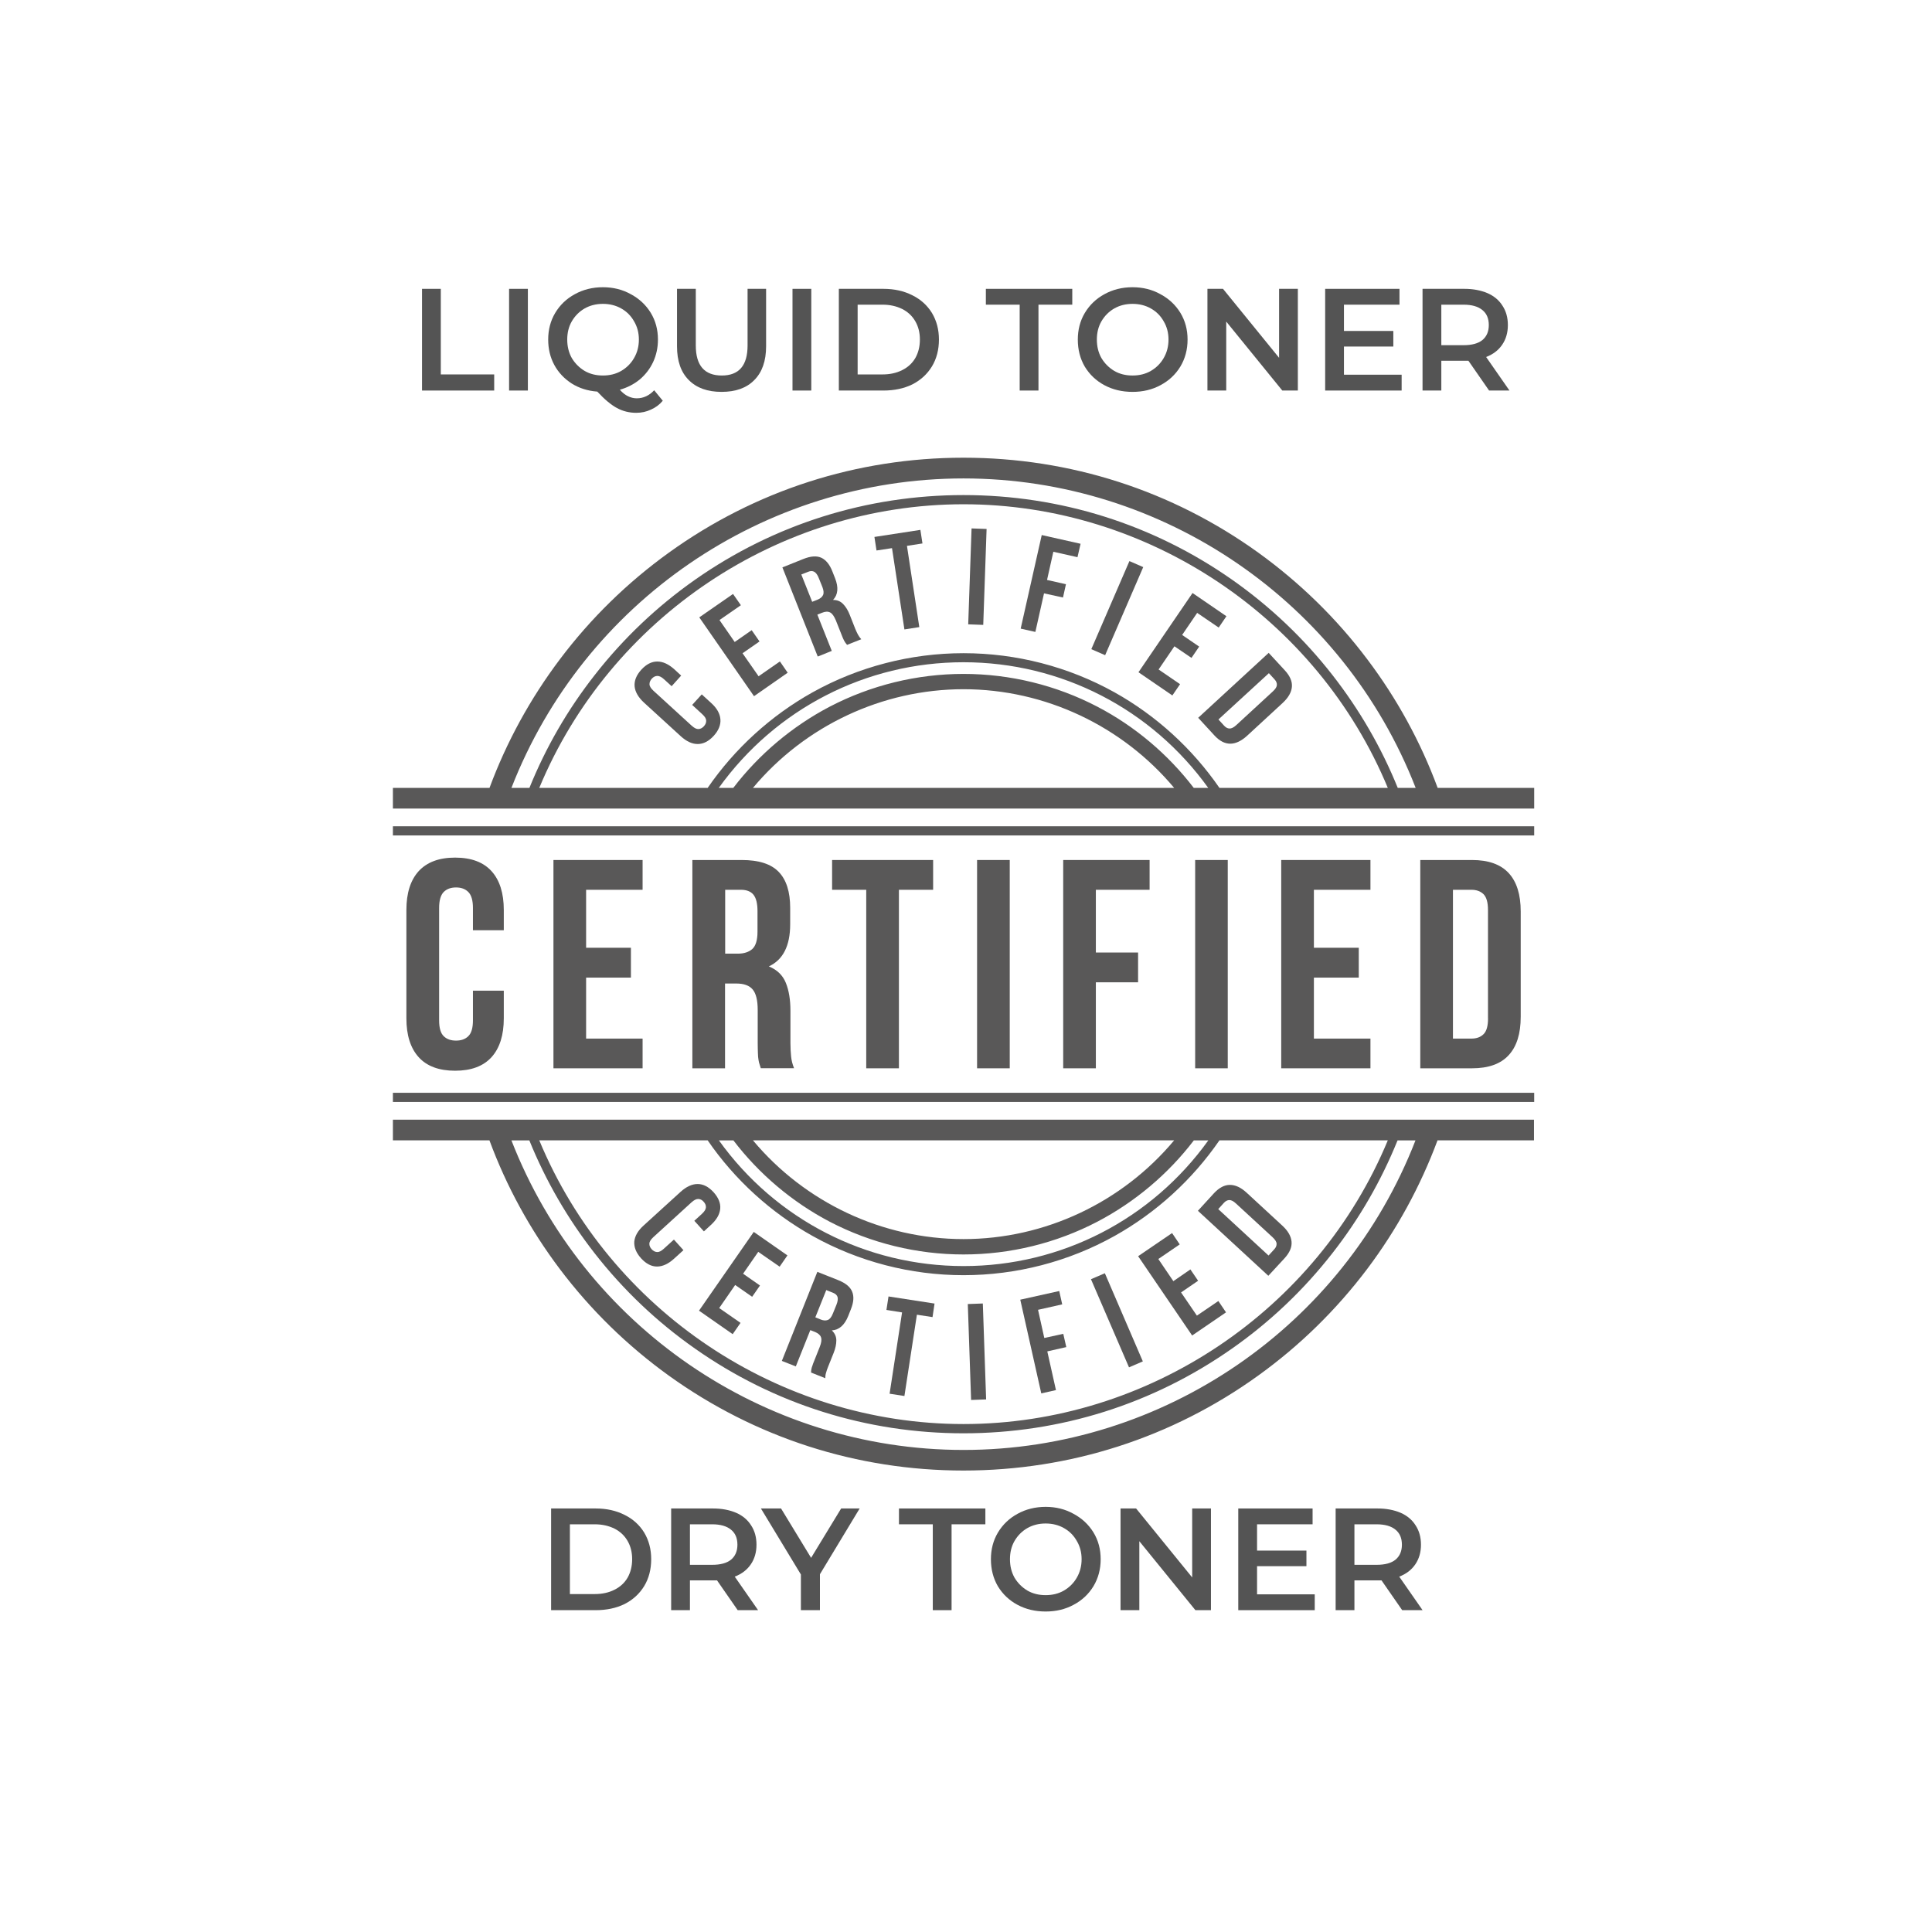
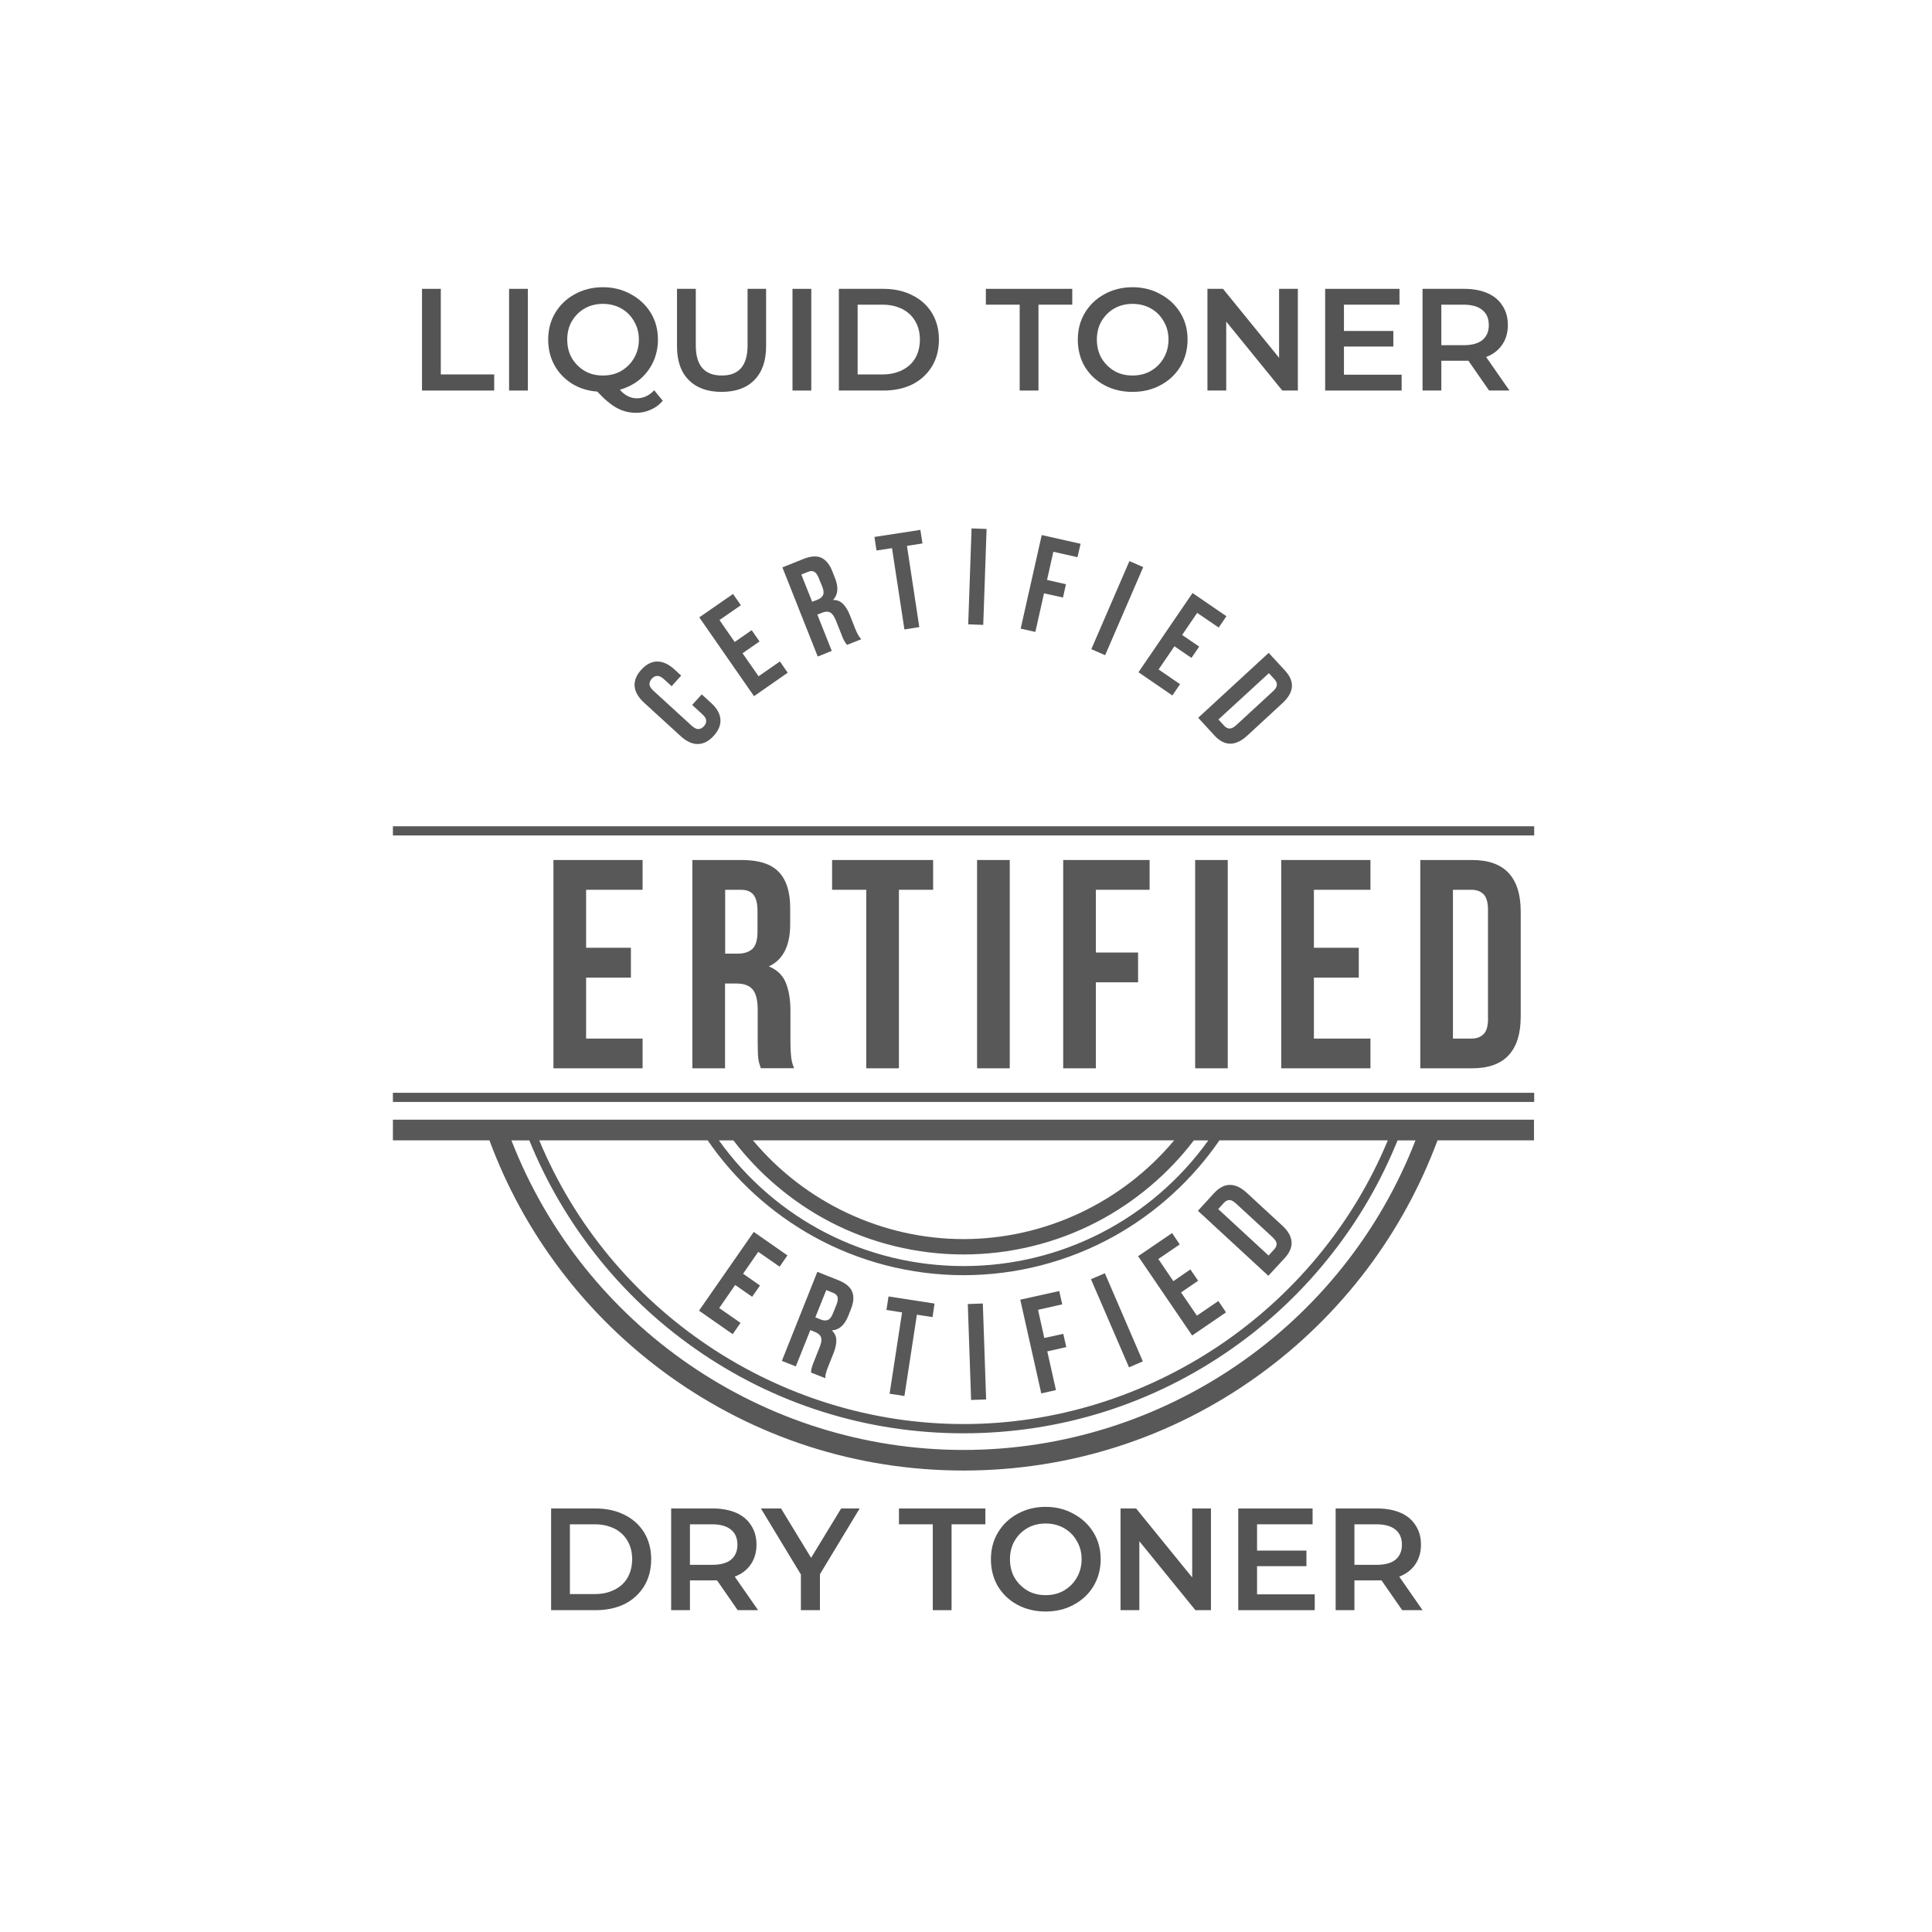
<svg xmlns="http://www.w3.org/2000/svg" width="150" zoomAndPan="magnify" viewBox="0 0 112.5 112.5" height="150" preserveAspectRatio="xMidYMid meet" version="1.2">
  <defs>
    <clipPath id="2202ca3aa0">
-       <path d="M 22.879 26.648 L 89.336 26.648 L 89.336 48 L 22.879 48 Z M 22.879 26.648 " />
-     </clipPath>
+       </clipPath>
    <clipPath id="19af576875">
      <path d="M 22.879 65 L 89.336 65 L 89.336 85.637 L 22.879 85.637 Z M 22.879 65 " />
    </clipPath>
    <clipPath id="26076330f6">
      <path d="M 22.879 48 L 89.336 48 L 89.336 49 L 22.879 49 Z M 22.879 48 " />
    </clipPath>
    <clipPath id="0e4190d88c">
      <path d="M 22.879 63 L 89.336 63 L 89.336 65 L 22.879 65 Z M 22.879 63 " />
    </clipPath>
  </defs>
  <g id="1abd1f8b6b">
    <g clip-rule="nonzero" clip-path="url(#2202ca3aa0)">
      <path style=" stroke:none;fill-rule:nonzero;fill:#595858;fill-opacity:1;" d="M 83.715 45.879 C 82.723 43.199 81.344 40.68 79.617 38.391 C 77.824 36.008 75.684 33.922 73.27 32.18 C 68.246 28.562 62.312 26.652 56.105 26.652 C 49.902 26.652 43.969 28.562 38.949 32.18 C 36.531 33.922 34.391 36.012 32.602 38.391 C 30.875 40.684 29.496 43.203 28.504 45.879 L 22.879 45.879 L 22.879 47.082 L 89.336 47.082 L 89.336 45.879 Z M 56.105 27.859 C 67.758 27.859 78.227 35.066 82.434 45.879 L 81.391 45.879 C 80.438 43.527 79.16 41.32 77.59 39.309 C 75.926 37.176 73.957 35.309 71.742 33.754 C 67.145 30.531 61.738 28.828 56.105 28.828 C 50.477 28.828 45.07 30.531 40.477 33.754 C 38.262 35.309 36.293 37.176 34.629 39.309 C 33.055 41.316 31.781 43.523 30.828 45.879 L 29.781 45.879 C 33.988 35.066 44.457 27.859 56.105 27.859 Z M 63.895 41.148 C 61.508 39.902 58.82 39.242 56.105 39.242 C 53.395 39.242 50.707 39.902 48.316 41.148 C 46.137 42.289 44.199 43.918 42.699 45.879 L 41.855 45.879 C 45.156 41.285 50.414 38.562 56.102 38.562 C 61.789 38.562 67.055 41.285 70.355 45.879 L 69.512 45.879 C 68.012 43.918 66.078 42.285 63.895 41.148 Z M 68.371 45.879 L 43.844 45.879 C 46.867 42.262 51.375 40.133 56.105 40.133 C 60.84 40.133 65.348 42.266 68.371 45.879 Z M 64.895 40.312 C 62.223 38.824 59.184 38.035 56.105 38.035 C 53.031 38.035 49.992 38.824 47.32 40.312 C 44.891 41.668 42.785 43.586 41.207 45.879 L 31.402 45.879 C 35.516 35.973 45.348 29.363 56.105 29.363 C 66.867 29.363 76.699 35.969 80.812 45.879 L 71.008 45.879 C 69.426 43.586 67.324 41.668 64.895 40.312 Z M 64.895 40.312 " />
    </g>
    <g clip-rule="nonzero" clip-path="url(#19af576875)">
      <path style=" stroke:none;fill-rule:nonzero;fill:#595858;fill-opacity:1;" d="M 22.879 66.402 L 28.5 66.402 C 29.492 69.086 30.871 71.605 32.598 73.895 C 34.391 76.273 36.531 78.363 38.945 80.102 C 43.969 83.715 49.898 85.629 56.102 85.629 C 62.305 85.629 68.242 83.719 73.262 80.102 C 75.68 78.363 77.816 76.27 79.609 73.895 C 81.336 71.602 82.711 69.078 83.707 66.402 L 89.324 66.402 L 89.324 65.199 L 22.879 65.199 Z M 56.105 84.43 C 44.457 84.43 33.988 77.219 29.781 66.406 L 30.824 66.406 C 31.777 68.758 33.055 70.965 34.625 72.977 C 36.289 75.109 38.258 76.98 40.473 78.531 C 45.066 81.758 50.469 83.461 56.102 83.461 C 61.738 83.461 67.137 81.758 71.734 78.531 C 73.949 76.98 75.918 75.109 77.582 72.977 C 79.152 70.973 80.426 68.762 81.379 66.406 L 82.422 66.406 C 78.227 77.219 67.758 84.43 56.105 84.43 Z M 48.316 71.141 C 50.707 72.387 53.395 73.047 56.105 73.047 C 58.82 73.047 61.508 72.387 63.895 71.141 C 66.078 70 68.016 68.371 69.516 66.406 L 70.359 66.406 C 67.059 71.004 61.797 73.723 56.113 73.723 C 50.426 73.723 45.164 71.008 41.863 66.406 L 42.707 66.406 C 44.203 68.367 46.137 70 48.316 71.141 Z M 43.844 66.402 L 68.371 66.402 C 65.348 70.02 60.84 72.152 56.105 72.152 C 51.375 72.152 46.867 70.02 43.844 66.402 Z M 47.32 71.973 C 49.992 73.465 53.031 74.254 56.105 74.254 C 59.184 74.254 62.223 73.465 64.895 71.973 C 67.324 70.617 69.426 68.699 71.008 66.402 L 80.812 66.402 C 76.699 76.316 66.867 82.922 56.105 82.922 C 45.348 82.922 35.516 76.316 31.402 66.402 L 41.207 66.402 C 42.785 68.699 44.891 70.617 47.32 71.973 Z M 47.32 71.973 " />
    </g>
    <g clip-rule="nonzero" clip-path="url(#26076330f6)">
      <path style=" stroke:none;fill-rule:nonzero;fill:#595858;fill-opacity:1;" d="M 22.879 48.113 L 89.336 48.113 L 89.336 48.648 L 22.879 48.648 Z M 22.879 48.113 " />
    </g>
    <g clip-rule="nonzero" clip-path="url(#0e4190d88c)">
      <path style=" stroke:none;fill-rule:nonzero;fill:#595858;fill-opacity:1;" d="M 22.879 63.633 L 89.336 63.633 L 89.336 64.168 L 22.879 64.168 Z M 22.879 63.633 " />
    </g>
-     <path style=" stroke:none;fill-rule:nonzero;fill:#595858;fill-opacity:1;" d="M 37.332 73.273 C 37.621 73.59 37.93 73.75 38.258 73.75 C 38.582 73.75 38.918 73.598 39.25 73.293 L 39.797 72.797 L 39.242 72.18 L 38.652 72.715 C 38.504 72.852 38.375 72.914 38.258 72.906 C 38.141 72.898 38.039 72.844 37.945 72.742 C 37.852 72.641 37.809 72.531 37.812 72.418 C 37.816 72.301 37.895 72.176 38.039 72.043 L 40.266 70.012 C 40.418 69.875 40.547 69.812 40.664 69.816 C 40.777 69.82 40.887 69.875 40.973 69.977 C 41.066 70.078 41.113 70.188 41.105 70.305 C 41.098 70.422 41.02 70.547 40.871 70.684 L 40.43 71.086 L 40.988 71.703 L 41.387 71.336 C 41.723 71.035 41.906 70.715 41.938 70.391 C 41.969 70.066 41.84 69.746 41.551 69.422 C 41.258 69.105 40.953 68.945 40.621 68.945 C 40.297 68.945 39.965 69.098 39.629 69.402 L 37.484 71.355 C 37.148 71.656 36.965 71.973 36.934 72.301 C 36.914 72.629 37.043 72.953 37.332 73.273 Z M 37.332 73.273 " />
    <path style=" stroke:none;fill-rule:nonzero;fill:#595858;fill-opacity:1;" d="M 42.664 77.688 L 43.121 77.031 L 41.879 76.168 L 42.809 74.824 L 43.797 75.512 L 44.254 74.855 L 43.27 74.168 L 44.152 72.895 L 45.398 73.758 L 45.852 73.102 L 43.891 71.734 L 40.703 76.32 Z M 42.664 77.688 " />
    <path style=" stroke:none;fill-rule:nonzero;fill:#595858;fill-opacity:1;" d="M 46.34 79.566 L 47.184 77.453 L 47.465 77.562 C 47.648 77.641 47.766 77.742 47.809 77.875 C 47.855 78.012 47.828 78.195 47.73 78.438 L 47.406 79.254 C 47.363 79.355 47.328 79.445 47.309 79.516 C 47.281 79.59 47.262 79.648 47.254 79.695 C 47.246 79.746 47.234 79.785 47.234 79.816 C 47.234 79.852 47.23 79.887 47.227 79.922 L 48.055 80.254 C 48.055 80.137 48.07 80.031 48.102 79.934 C 48.125 79.836 48.168 79.719 48.219 79.59 L 48.539 78.789 C 48.648 78.52 48.699 78.273 48.699 78.051 C 48.699 77.832 48.613 77.637 48.438 77.469 C 48.863 77.441 49.176 77.164 49.391 76.633 L 49.551 76.227 C 49.711 75.824 49.734 75.488 49.621 75.215 C 49.512 74.941 49.246 74.719 48.82 74.547 L 47.594 74.059 L 45.527 79.246 Z M 48.113 75.121 L 48.504 75.277 C 48.648 75.332 48.738 75.418 48.77 75.523 C 48.801 75.637 48.781 75.785 48.707 75.973 L 48.5 76.484 C 48.418 76.695 48.316 76.82 48.199 76.863 C 48.082 76.906 47.945 76.898 47.793 76.836 L 47.477 76.707 Z M 48.113 75.121 " />
    <path style=" stroke:none;fill-rule:nonzero;fill:#595858;fill-opacity:1;" d="M 51.801 81.156 L 52.664 81.289 L 53.391 76.555 L 54.301 76.695 L 54.418 75.906 L 51.738 75.492 L 51.617 76.277 L 52.527 76.422 Z M 51.801 81.156 " />
    <path style=" stroke:none;fill-rule:nonzero;fill:#595858;fill-opacity:1;" d="M 56.355 75.934 L 57.23 75.902 L 57.422 81.488 L 56.547 81.52 Z M 56.355 75.934 " />
    <path style=" stroke:none;fill-rule:nonzero;fill:#595858;fill-opacity:1;" d="M 61.488 80.945 L 60.984 78.691 L 62.09 78.441 L 61.914 77.668 L 60.809 77.91 L 60.445 76.27 L 61.852 75.953 L 61.68 75.176 L 59.41 75.68 L 60.633 81.137 Z M 61.488 80.945 " />
    <path style=" stroke:none;fill-rule:nonzero;fill:#595858;fill-opacity:1;" d="M 63.527 74.488 L 64.336 74.141 L 66.547 79.273 L 65.742 79.621 Z M 63.527 74.488 " />
    <path style=" stroke:none;fill-rule:nonzero;fill:#595858;fill-opacity:1;" d="M 71.391 76.418 L 70.945 75.758 L 69.695 76.609 L 68.773 75.258 L 69.766 74.578 L 69.316 73.918 L 68.324 74.602 L 67.449 73.312 L 68.695 72.461 L 68.25 71.801 L 66.273 73.148 L 69.418 77.766 Z M 71.391 76.418 " />
    <path style=" stroke:none;fill-rule:nonzero;fill:#595858;fill-opacity:1;" d="M 74.797 73.27 C 75.098 72.941 75.234 72.621 75.207 72.305 C 75.18 71.988 75.004 71.676 74.668 71.367 L 72.594 69.453 C 72.262 69.145 71.934 68.996 71.617 68.996 C 71.301 68.996 70.992 69.156 70.691 69.48 L 69.754 70.504 L 73.855 74.289 Z M 71.27 70.039 C 71.363 69.938 71.469 69.883 71.578 69.879 C 71.691 69.875 71.824 69.941 71.969 70.078 L 74.105 72.047 C 74.25 72.184 74.332 72.309 74.336 72.422 C 74.34 72.531 74.297 72.641 74.203 72.742 L 73.867 73.109 L 70.938 70.406 Z M 71.27 70.039 " />
    <path style=" stroke:none;fill-rule:nonzero;fill:#595858;fill-opacity:1;" d="M 41.41 40.934 L 40.863 40.434 L 40.305 41.047 L 40.895 41.59 C 41.047 41.727 41.121 41.852 41.121 41.965 C 41.125 42.078 41.082 42.188 40.988 42.289 C 40.895 42.391 40.793 42.445 40.676 42.453 C 40.559 42.461 40.43 42.395 40.281 42.262 L 38.055 40.227 C 37.906 40.09 37.824 39.965 37.82 39.848 C 37.816 39.734 37.863 39.621 37.953 39.52 C 38.047 39.418 38.152 39.363 38.27 39.359 C 38.387 39.355 38.52 39.418 38.668 39.555 L 39.109 39.957 L 39.664 39.34 L 39.266 38.973 C 38.93 38.672 38.602 38.52 38.27 38.52 C 37.945 38.52 37.633 38.68 37.344 38.996 C 37.055 39.312 36.926 39.641 36.953 39.965 C 36.984 40.289 37.168 40.605 37.496 40.91 L 39.637 42.867 C 39.973 43.172 40.301 43.328 40.633 43.324 C 40.957 43.324 41.27 43.164 41.559 42.848 C 41.848 42.531 41.977 42.203 41.949 41.879 C 41.922 41.555 41.746 41.234 41.41 40.934 Z M 41.41 40.934 " />
    <path style=" stroke:none;fill-rule:nonzero;fill:#595858;fill-opacity:1;" d="M 44.172 39.379 L 43.238 38.039 L 44.227 37.352 L 43.77 36.695 L 42.781 37.383 L 41.895 36.105 L 43.141 35.242 L 42.684 34.586 L 40.719 35.949 L 43.906 40.539 L 45.867 39.172 L 45.414 38.516 Z M 44.172 39.379 " />
    <path style=" stroke:none;fill-rule:nonzero;fill:#595858;fill-opacity:1;" d="M 49.805 36.625 L 49.488 35.82 C 49.383 35.547 49.254 35.336 49.098 35.176 C 48.945 35.012 48.75 34.934 48.508 34.934 C 48.801 34.625 48.836 34.203 48.625 33.668 L 48.465 33.262 C 48.305 32.859 48.09 32.602 47.824 32.477 C 47.555 32.355 47.211 32.379 46.785 32.547 L 45.559 33.039 L 47.617 38.23 L 48.434 37.902 L 47.594 35.789 L 47.871 35.68 C 48.059 35.602 48.215 35.598 48.34 35.664 C 48.465 35.73 48.57 35.883 48.672 36.125 L 48.996 36.941 C 49.035 37.043 49.07 37.133 49.102 37.199 C 49.133 37.266 49.16 37.324 49.188 37.363 C 49.215 37.406 49.234 37.441 49.258 37.465 C 49.281 37.492 49.301 37.52 49.324 37.551 L 50.152 37.223 C 50.074 37.137 50.012 37.051 49.961 36.957 C 49.906 36.859 49.859 36.75 49.805 36.625 Z M 47.922 34.656 C 47.867 34.77 47.762 34.855 47.609 34.918 L 47.293 35.043 L 46.66 33.453 L 47.055 33.297 C 47.195 33.238 47.316 33.238 47.418 33.297 C 47.516 33.355 47.605 33.473 47.68 33.668 L 47.887 34.18 C 47.965 34.383 47.98 34.547 47.922 34.656 Z M 47.922 34.656 " />
    <path style=" stroke:none;fill-rule:nonzero;fill:#595858;fill-opacity:1;" d="M 53.594 30.855 L 50.918 31.266 L 51.039 32.055 L 51.941 31.918 L 52.664 36.652 L 53.531 36.516 L 52.812 31.785 L 53.715 31.645 Z M 53.594 30.855 " />
    <path style=" stroke:none;fill-rule:nonzero;fill:#595858;fill-opacity:1;" d="M 56.379 36.355 L 56.574 30.77 L 57.449 30.801 L 57.254 36.387 Z M 56.379 36.355 " />
    <path style=" stroke:none;fill-rule:nonzero;fill:#595858;fill-opacity:1;" d="M 59.434 36.605 L 60.289 36.797 L 60.793 34.551 L 61.898 34.793 L 62.07 34.02 L 60.969 33.77 L 61.336 32.129 L 62.742 32.445 L 62.922 31.664 L 60.66 31.156 Z M 59.434 36.605 " />
    <path style=" stroke:none;fill-rule:nonzero;fill:#595858;fill-opacity:1;" d="M 63.547 37.801 L 65.766 32.672 L 66.57 33.023 L 64.352 38.152 Z M 63.547 37.801 " />
    <path style=" stroke:none;fill-rule:nonzero;fill:#595858;fill-opacity:1;" d="M 68.836 36.973 L 69.711 35.688 L 70.965 36.543 L 71.414 35.883 L 69.441 34.531 L 66.293 39.145 L 68.266 40.496 L 68.715 39.84 L 67.465 38.984 L 68.387 37.633 L 69.379 38.309 L 69.828 37.652 Z M 68.836 36.973 " />
    <path style=" stroke:none;fill-rule:nonzero;fill:#595858;fill-opacity:1;" d="M 74.816 39.035 L 73.875 38.016 L 69.77 41.797 L 70.711 42.82 C 71.008 43.145 71.316 43.305 71.637 43.305 C 71.953 43.305 72.277 43.152 72.613 42.848 L 74.688 40.934 C 75.02 40.625 75.199 40.316 75.227 39.996 C 75.254 39.68 75.113 39.359 74.816 39.035 Z M 74.121 40.258 L 71.984 42.227 C 71.836 42.363 71.703 42.426 71.594 42.422 C 71.48 42.418 71.379 42.363 71.285 42.262 L 70.949 41.895 L 73.887 39.199 L 74.219 39.562 C 74.312 39.664 74.359 39.773 74.352 39.883 C 74.348 39.996 74.27 40.121 74.121 40.258 Z M 74.121 40.258 " />
-     <path style=" stroke:none;fill-rule:nonzero;fill:#595858;fill-opacity:1;" d="M 29.336 54.168 L 29.336 52.988 C 29.336 52.008 29.098 51.254 28.621 50.727 C 28.145 50.203 27.438 49.938 26.5 49.938 C 25.566 49.938 24.863 50.203 24.379 50.727 C 23.902 51.254 23.664 52.008 23.664 52.988 L 23.664 59.297 C 23.664 60.277 23.902 61.031 24.379 61.559 C 24.855 62.086 25.566 62.348 26.5 62.348 C 27.438 62.348 28.141 62.086 28.621 61.559 C 29.098 61.031 29.336 60.277 29.336 59.297 L 29.336 57.688 L 27.539 57.688 L 27.539 59.418 C 27.539 59.855 27.449 60.164 27.27 60.336 C 27.094 60.512 26.852 60.594 26.555 60.594 C 26.254 60.594 26.016 60.512 25.836 60.336 C 25.66 60.164 25.57 59.859 25.57 59.418 L 25.57 52.871 C 25.57 52.434 25.66 52.121 25.836 51.941 C 26.016 51.762 26.254 51.676 26.555 51.676 C 26.852 51.676 27.094 51.762 27.27 51.941 C 27.449 52.121 27.539 52.43 27.539 52.871 L 27.539 54.168 Z M 29.336 54.168 " />
    <path style=" stroke:none;fill-rule:nonzero;fill:#595858;fill-opacity:1;" d="M 37.418 51.812 L 37.418 50.078 L 32.227 50.078 L 32.227 62.207 L 37.418 62.207 L 37.418 60.477 L 34.129 60.477 L 34.129 56.926 L 36.738 56.926 L 36.738 55.188 L 34.129 55.188 L 34.129 51.812 Z M 37.418 51.812 " />
    <path style=" stroke:none;fill-rule:nonzero;fill:#595858;fill-opacity:1;" d="M 46.012 53.82 L 46.012 52.863 C 46.012 51.93 45.789 51.23 45.344 50.77 C 44.898 50.305 44.18 50.078 43.188 50.078 L 40.316 50.078 L 40.316 62.207 L 42.219 62.207 L 42.219 57.27 L 42.875 57.27 C 43.312 57.27 43.633 57.383 43.828 57.617 C 44.023 57.848 44.121 58.246 44.121 58.812 L 44.121 60.715 C 44.121 60.957 44.129 61.16 44.133 61.324 C 44.137 61.484 44.148 61.617 44.168 61.719 C 44.184 61.82 44.203 61.91 44.23 61.977 C 44.254 62.051 44.273 62.121 44.301 62.203 L 46.238 62.203 C 46.145 61.969 46.086 61.742 46.066 61.52 C 46.043 61.297 46.027 61.031 46.027 60.73 L 46.027 58.855 C 46.027 58.223 45.941 57.684 45.762 57.238 C 45.582 56.789 45.25 56.469 44.77 56.273 C 45.598 55.891 46.012 55.07 46.012 53.82 Z M 44.109 54.254 C 44.109 54.738 44.008 55.074 43.809 55.258 C 43.605 55.438 43.324 55.531 42.969 55.531 L 42.227 55.531 L 42.227 51.812 L 43.145 51.812 C 43.477 51.812 43.723 51.91 43.879 52.105 C 44.035 52.305 44.109 52.621 44.109 53.062 Z M 44.109 54.254 " />
    <path style=" stroke:none;fill-rule:nonzero;fill:#595858;fill-opacity:1;" d="M 52.344 62.207 L 52.344 51.812 L 54.336 51.812 L 54.336 50.078 L 48.453 50.078 L 48.453 51.812 L 50.441 51.812 L 50.441 62.207 Z M 52.344 62.207 " />
    <path style=" stroke:none;fill-rule:nonzero;fill:#595858;fill-opacity:1;" d="M 56.895 50.078 L 58.797 50.078 L 58.797 62.207 L 56.895 62.207 Z M 56.895 50.078 " />
    <path style=" stroke:none;fill-rule:nonzero;fill:#595858;fill-opacity:1;" d="M 66.941 51.812 L 66.941 50.078 L 61.91 50.078 L 61.91 62.207 L 63.812 62.207 L 63.812 57.199 L 66.27 57.199 L 66.27 55.465 L 63.812 55.465 L 63.812 51.812 Z M 66.941 51.812 " />
    <path style=" stroke:none;fill-rule:nonzero;fill:#595858;fill-opacity:1;" d="M 69.594 50.078 L 71.492 50.078 L 71.492 62.207 L 69.594 62.207 Z M 69.594 50.078 " />
    <path style=" stroke:none;fill-rule:nonzero;fill:#595858;fill-opacity:1;" d="M 79.801 51.812 L 79.801 50.078 L 74.605 50.078 L 74.605 62.207 L 79.801 62.207 L 79.801 60.477 L 76.508 60.477 L 76.508 56.926 L 79.121 56.926 L 79.121 55.188 L 76.508 55.188 L 76.508 51.812 Z M 79.801 51.812 " />
    <path style=" stroke:none;fill-rule:nonzero;fill:#595858;fill-opacity:1;" d="M 87.852 61.441 C 88.32 60.934 88.551 60.188 88.551 59.207 L 88.551 53.074 C 88.551 52.094 88.32 51.348 87.852 50.84 C 87.383 50.332 86.672 50.078 85.715 50.078 L 82.703 50.078 L 82.703 62.207 L 85.715 62.207 C 86.672 62.207 87.383 61.953 87.852 61.441 Z M 86.648 59.297 C 86.648 59.734 86.566 60.043 86.391 60.215 C 86.219 60.391 85.98 60.477 85.684 60.477 L 84.605 60.477 L 84.605 51.812 L 85.68 51.812 C 85.977 51.812 86.211 51.898 86.387 52.07 C 86.559 52.246 86.645 52.547 86.645 52.988 L 86.645 59.297 Z M 86.648 59.297 " />
    <g style="fill:#545454;fill-opacity:1;">
      <g transform="translate(23.777, 22.741)">
        <path style="stroke:none" d="M 0.797 -5.922 L 1.891 -5.922 L 1.891 -0.938 L 5 -0.938 L 5 0 L 0.797 0 Z M 0.797 -5.922 " />
      </g>
    </g>
    <g style="fill:#545454;fill-opacity:1;">
      <g transform="translate(28.847, 22.741)">
        <path style="stroke:none" d="M 0.797 -5.922 L 1.891 -5.922 L 1.891 0 L 0.797 0 Z M 0.797 -5.922 " />
      </g>
    </g>
    <g style="fill:#545454;fill-opacity:1;">
      <g transform="translate(31.546, 22.741)">
        <path style="stroke:none" d="M 7.047 0.594 C 6.859 0.82 6.629 0.992 6.359 1.109 C 6.098 1.234 5.812 1.297 5.5 1.297 C 5.094 1.297 4.719 1.203 4.375 1.016 C 4.039 0.836 3.66 0.52 3.234 0.062 C 2.68 0.02 2.188 -0.133 1.75 -0.406 C 1.312 -0.688 0.973 -1.047 0.734 -1.484 C 0.492 -1.93 0.375 -2.426 0.375 -2.969 C 0.375 -3.539 0.508 -4.055 0.781 -4.516 C 1.062 -4.984 1.441 -5.348 1.922 -5.609 C 2.41 -5.879 2.957 -6.016 3.562 -6.016 C 4.164 -6.016 4.707 -5.879 5.188 -5.609 C 5.676 -5.348 6.062 -4.988 6.344 -4.531 C 6.625 -4.07 6.766 -3.551 6.766 -2.969 C 6.766 -2.5 6.672 -2.062 6.484 -1.656 C 6.297 -1.258 6.035 -0.922 5.703 -0.641 C 5.367 -0.367 4.984 -0.172 4.547 -0.047 C 4.703 0.129 4.859 0.254 5.016 0.328 C 5.18 0.41 5.352 0.453 5.531 0.453 C 5.914 0.453 6.254 0.297 6.547 -0.016 Z M 1.484 -2.969 C 1.484 -2.57 1.57 -2.211 1.75 -1.891 C 1.938 -1.578 2.188 -1.328 2.5 -1.141 C 2.812 -0.961 3.164 -0.875 3.562 -0.875 C 3.957 -0.875 4.312 -0.961 4.625 -1.141 C 4.945 -1.328 5.195 -1.578 5.375 -1.891 C 5.562 -2.211 5.656 -2.57 5.656 -2.969 C 5.656 -3.363 5.562 -3.719 5.375 -4.031 C 5.195 -4.352 4.945 -4.602 4.625 -4.781 C 4.312 -4.957 3.957 -5.047 3.562 -5.047 C 3.164 -5.047 2.812 -4.957 2.5 -4.781 C 2.188 -4.602 1.938 -4.352 1.75 -4.031 C 1.57 -3.719 1.484 -3.363 1.484 -2.969 Z M 1.484 -2.969 " />
      </g>
    </g>
    <g style="fill:#545454;fill-opacity:1;">
      <g transform="translate(38.672, 22.741)">
        <path style="stroke:none" d="M 3.344 0.078 C 2.531 0.078 1.895 -0.148 1.438 -0.609 C 0.977 -1.066 0.75 -1.723 0.75 -2.578 L 0.75 -5.922 L 1.844 -5.922 L 1.844 -2.625 C 1.844 -1.457 2.348 -0.875 3.359 -0.875 C 4.359 -0.875 4.859 -1.457 4.859 -2.625 L 4.859 -5.922 L 5.938 -5.922 L 5.938 -2.578 C 5.938 -1.723 5.707 -1.066 5.25 -0.609 C 4.801 -0.148 4.164 0.078 3.344 0.078 Z M 3.344 0.078 " />
      </g>
    </g>
    <g style="fill:#545454;fill-opacity:1;">
      <g transform="translate(45.35, 22.741)">
        <path style="stroke:none" d="M 0.797 -5.922 L 1.891 -5.922 L 1.891 0 L 0.797 0 Z M 0.797 -5.922 " />
      </g>
    </g>
    <g style="fill:#545454;fill-opacity:1;">
      <g transform="translate(48.049, 22.741)">
        <path style="stroke:none" d="M 0.797 -5.922 L 3.391 -5.922 C 4.023 -5.922 4.586 -5.797 5.078 -5.547 C 5.566 -5.305 5.945 -4.961 6.219 -4.516 C 6.488 -4.066 6.625 -3.551 6.625 -2.969 C 6.625 -2.375 6.488 -1.852 6.219 -1.406 C 5.945 -0.957 5.566 -0.609 5.078 -0.359 C 4.586 -0.117 4.023 0 3.391 0 L 0.797 0 Z M 3.344 -0.938 C 3.77 -0.938 4.148 -1.02 4.484 -1.188 C 4.816 -1.352 5.07 -1.586 5.25 -1.891 C 5.426 -2.203 5.516 -2.562 5.516 -2.969 C 5.516 -3.375 5.426 -3.727 5.25 -4.031 C 5.07 -4.344 4.816 -4.582 4.484 -4.75 C 4.148 -4.914 3.77 -5 3.344 -5 L 1.891 -5 L 1.891 -0.938 Z M 3.344 -0.938 " />
      </g>
    </g>
    <g style="fill:#545454;fill-opacity:1;">
      <g transform="translate(55.04, 22.741)">
        <path style="stroke:none" d="" />
      </g>
    </g>
    <g style="fill:#545454;fill-opacity:1;">
      <g transform="translate(57.376, 22.741)">
        <path style="stroke:none" d="M 2 -5 L 0.031 -5 L 0.031 -5.922 L 5.062 -5.922 L 5.062 -5 L 3.094 -5 L 3.094 0 L 2 0 Z M 2 -5 " />
      </g>
    </g>
    <g style="fill:#545454;fill-opacity:1;">
      <g transform="translate(62.386, 22.741)">
        <path style="stroke:none" d="M 3.562 0.078 C 2.957 0.078 2.41 -0.051 1.922 -0.312 C 1.441 -0.57 1.062 -0.93 0.781 -1.391 C 0.508 -1.859 0.375 -2.383 0.375 -2.969 C 0.375 -3.539 0.508 -4.055 0.781 -4.516 C 1.062 -4.984 1.441 -5.348 1.922 -5.609 C 2.41 -5.879 2.957 -6.016 3.562 -6.016 C 4.164 -6.016 4.707 -5.879 5.188 -5.609 C 5.676 -5.348 6.062 -4.988 6.344 -4.531 C 6.625 -4.07 6.766 -3.551 6.766 -2.969 C 6.766 -2.383 6.625 -1.859 6.344 -1.391 C 6.062 -0.93 5.676 -0.57 5.188 -0.312 C 4.707 -0.051 4.164 0.078 3.562 0.078 Z M 3.562 -0.875 C 3.957 -0.875 4.312 -0.961 4.625 -1.141 C 4.945 -1.328 5.195 -1.578 5.375 -1.891 C 5.562 -2.211 5.656 -2.57 5.656 -2.969 C 5.656 -3.363 5.562 -3.719 5.375 -4.031 C 5.195 -4.352 4.945 -4.602 4.625 -4.781 C 4.312 -4.957 3.957 -5.047 3.562 -5.047 C 3.164 -5.047 2.812 -4.957 2.5 -4.781 C 2.188 -4.602 1.938 -4.352 1.75 -4.031 C 1.57 -3.719 1.484 -3.363 1.484 -2.969 C 1.484 -2.57 1.57 -2.211 1.75 -1.891 C 1.938 -1.578 2.188 -1.328 2.5 -1.141 C 2.812 -0.961 3.164 -0.875 3.562 -0.875 Z M 3.562 -0.875 " />
      </g>
    </g>
    <g style="fill:#545454;fill-opacity:1;">
      <g transform="translate(69.512, 22.741)">
        <path style="stroke:none" d="M 6.062 -5.922 L 6.062 0 L 5.156 0 L 1.891 -4.016 L 1.891 0 L 0.797 0 L 0.797 -5.922 L 1.703 -5.922 L 4.969 -1.906 L 4.969 -5.922 Z M 6.062 -5.922 " />
      </g>
    </g>
    <g style="fill:#545454;fill-opacity:1;">
      <g transform="translate(76.367, 22.741)">
        <path style="stroke:none" d="M 5.25 -0.922 L 5.25 0 L 0.797 0 L 0.797 -5.922 L 5.125 -5.922 L 5.125 -5 L 1.891 -5 L 1.891 -3.469 L 4.766 -3.469 L 4.766 -2.562 L 1.891 -2.562 L 1.891 -0.922 Z M 5.25 -0.922 " />
      </g>
    </g>
    <g style="fill:#545454;fill-opacity:1;">
      <g transform="translate(82.037, 22.741)">
        <path style="stroke:none" d="M 4.672 0 L 3.469 -1.734 C 3.414 -1.734 3.336 -1.734 3.234 -1.734 L 1.891 -1.734 L 1.891 0 L 0.797 0 L 0.797 -5.922 L 3.234 -5.922 C 3.742 -5.922 4.191 -5.836 4.578 -5.672 C 4.961 -5.504 5.254 -5.258 5.453 -4.938 C 5.66 -4.625 5.766 -4.25 5.766 -3.812 C 5.766 -3.375 5.656 -2.992 5.438 -2.672 C 5.219 -2.348 4.906 -2.109 4.5 -1.953 L 5.859 0 Z M 4.656 -3.812 C 4.656 -4.195 4.531 -4.488 4.281 -4.688 C 4.031 -4.895 3.664 -5 3.188 -5 L 1.891 -5 L 1.891 -2.641 L 3.188 -2.641 C 3.664 -2.641 4.031 -2.738 4.281 -2.938 C 4.531 -3.145 4.656 -3.438 4.656 -3.812 Z M 4.656 -3.812 " />
      </g>
    </g>
    <g style="fill:#545454;fill-opacity:1;">
      <g transform="translate(31.294, 93.76)">
        <path style="stroke:none" d="M 0.797 -5.922 L 3.391 -5.922 C 4.023 -5.922 4.586 -5.797 5.078 -5.547 C 5.566 -5.305 5.945 -4.961 6.219 -4.516 C 6.488 -4.066 6.625 -3.551 6.625 -2.969 C 6.625 -2.375 6.488 -1.852 6.219 -1.406 C 5.945 -0.957 5.566 -0.609 5.078 -0.359 C 4.586 -0.117 4.023 0 3.391 0 L 0.797 0 Z M 3.344 -0.938 C 3.77 -0.938 4.148 -1.02 4.484 -1.188 C 4.816 -1.352 5.07 -1.586 5.25 -1.891 C 5.426 -2.203 5.516 -2.562 5.516 -2.969 C 5.516 -3.375 5.426 -3.727 5.25 -4.031 C 5.07 -4.344 4.816 -4.582 4.484 -4.75 C 4.148 -4.914 3.77 -5 3.344 -5 L 1.891 -5 L 1.891 -0.938 Z M 3.344 -0.938 " />
      </g>
    </g>
    <g style="fill:#545454;fill-opacity:1;">
      <g transform="translate(38.284, 93.76)">
        <path style="stroke:none" d="M 4.672 0 L 3.469 -1.734 C 3.414 -1.734 3.336 -1.734 3.234 -1.734 L 1.891 -1.734 L 1.891 0 L 0.797 0 L 0.797 -5.922 L 3.234 -5.922 C 3.742 -5.922 4.191 -5.836 4.578 -5.672 C 4.961 -5.504 5.254 -5.258 5.453 -4.938 C 5.66 -4.625 5.766 -4.25 5.766 -3.812 C 5.766 -3.375 5.656 -2.992 5.438 -2.672 C 5.219 -2.348 4.906 -2.109 4.5 -1.953 L 5.859 0 Z M 4.656 -3.812 C 4.656 -4.195 4.531 -4.488 4.281 -4.688 C 4.031 -4.895 3.664 -5 3.188 -5 L 1.891 -5 L 1.891 -2.641 L 3.188 -2.641 C 3.664 -2.641 4.031 -2.738 4.281 -2.938 C 4.531 -3.145 4.656 -3.438 4.656 -3.812 Z M 4.656 -3.812 " />
      </g>
    </g>
    <g style="fill:#545454;fill-opacity:1;">
      <g transform="translate(44.386, 93.76)">
        <path style="stroke:none" d="M 3.359 -2.094 L 3.359 0 L 2.25 0 L 2.25 -2.078 L -0.078 -5.922 L 1.094 -5.922 L 2.844 -3.047 L 4.594 -5.922 L 5.672 -5.922 Z M 3.359 -2.094 " />
      </g>
    </g>
    <g style="fill:#545454;fill-opacity:1;">
      <g transform="translate(49.98, 93.76)">
        <path style="stroke:none" d="" />
      </g>
    </g>
    <g style="fill:#545454;fill-opacity:1;">
      <g transform="translate(52.316, 93.76)">
        <path style="stroke:none" d="M 2 -5 L 0.031 -5 L 0.031 -5.922 L 5.062 -5.922 L 5.062 -5 L 3.094 -5 L 3.094 0 L 2 0 Z M 2 -5 " />
      </g>
    </g>
    <g style="fill:#545454;fill-opacity:1;">
      <g transform="translate(57.326, 93.76)">
        <path style="stroke:none" d="M 3.562 0.078 C 2.957 0.078 2.41 -0.051 1.922 -0.312 C 1.441 -0.57 1.062 -0.93 0.781 -1.391 C 0.508 -1.859 0.375 -2.383 0.375 -2.969 C 0.375 -3.539 0.508 -4.055 0.781 -4.516 C 1.062 -4.984 1.441 -5.348 1.922 -5.609 C 2.41 -5.879 2.957 -6.016 3.562 -6.016 C 4.164 -6.016 4.707 -5.879 5.188 -5.609 C 5.676 -5.348 6.062 -4.988 6.344 -4.531 C 6.625 -4.07 6.766 -3.551 6.766 -2.969 C 6.766 -2.383 6.625 -1.859 6.344 -1.391 C 6.062 -0.93 5.676 -0.57 5.188 -0.312 C 4.707 -0.051 4.164 0.078 3.562 0.078 Z M 3.562 -0.875 C 3.957 -0.875 4.312 -0.961 4.625 -1.141 C 4.945 -1.328 5.195 -1.578 5.375 -1.891 C 5.562 -2.211 5.656 -2.57 5.656 -2.969 C 5.656 -3.363 5.562 -3.719 5.375 -4.031 C 5.195 -4.352 4.945 -4.602 4.625 -4.781 C 4.312 -4.957 3.957 -5.047 3.562 -5.047 C 3.164 -5.047 2.812 -4.957 2.5 -4.781 C 2.188 -4.602 1.938 -4.352 1.75 -4.031 C 1.57 -3.719 1.484 -3.363 1.484 -2.969 C 1.484 -2.57 1.57 -2.211 1.75 -1.891 C 1.938 -1.578 2.188 -1.328 2.5 -1.141 C 2.812 -0.961 3.164 -0.875 3.562 -0.875 Z M 3.562 -0.875 " />
      </g>
    </g>
    <g style="fill:#545454;fill-opacity:1;">
      <g transform="translate(64.452, 93.76)">
        <path style="stroke:none" d="M 6.062 -5.922 L 6.062 0 L 5.156 0 L 1.891 -4.016 L 1.891 0 L 0.797 0 L 0.797 -5.922 L 1.703 -5.922 L 4.969 -1.906 L 4.969 -5.922 Z M 6.062 -5.922 " />
      </g>
    </g>
    <g style="fill:#545454;fill-opacity:1;">
      <g transform="translate(71.307, 93.76)">
        <path style="stroke:none" d="M 5.25 -0.922 L 5.25 0 L 0.797 0 L 0.797 -5.922 L 5.125 -5.922 L 5.125 -5 L 1.891 -5 L 1.891 -3.469 L 4.766 -3.469 L 4.766 -2.562 L 1.891 -2.562 L 1.891 -0.922 Z M 5.25 -0.922 " />
      </g>
    </g>
    <g style="fill:#545454;fill-opacity:1;">
      <g transform="translate(76.977, 93.76)">
        <path style="stroke:none" d="M 4.672 0 L 3.469 -1.734 C 3.414 -1.734 3.336 -1.734 3.234 -1.734 L 1.891 -1.734 L 1.891 0 L 0.797 0 L 0.797 -5.922 L 3.234 -5.922 C 3.742 -5.922 4.191 -5.836 4.578 -5.672 C 4.961 -5.504 5.254 -5.258 5.453 -4.938 C 5.66 -4.625 5.766 -4.25 5.766 -3.812 C 5.766 -3.375 5.656 -2.992 5.438 -2.672 C 5.219 -2.348 4.906 -2.109 4.5 -1.953 L 5.859 0 Z M 4.656 -3.812 C 4.656 -4.195 4.531 -4.488 4.281 -4.688 C 4.031 -4.895 3.664 -5 3.188 -5 L 1.891 -5 L 1.891 -2.641 L 3.188 -2.641 C 3.664 -2.641 4.031 -2.738 4.281 -2.938 C 4.531 -3.145 4.656 -3.438 4.656 -3.812 Z M 4.656 -3.812 " />
      </g>
    </g>
  </g>
</svg>